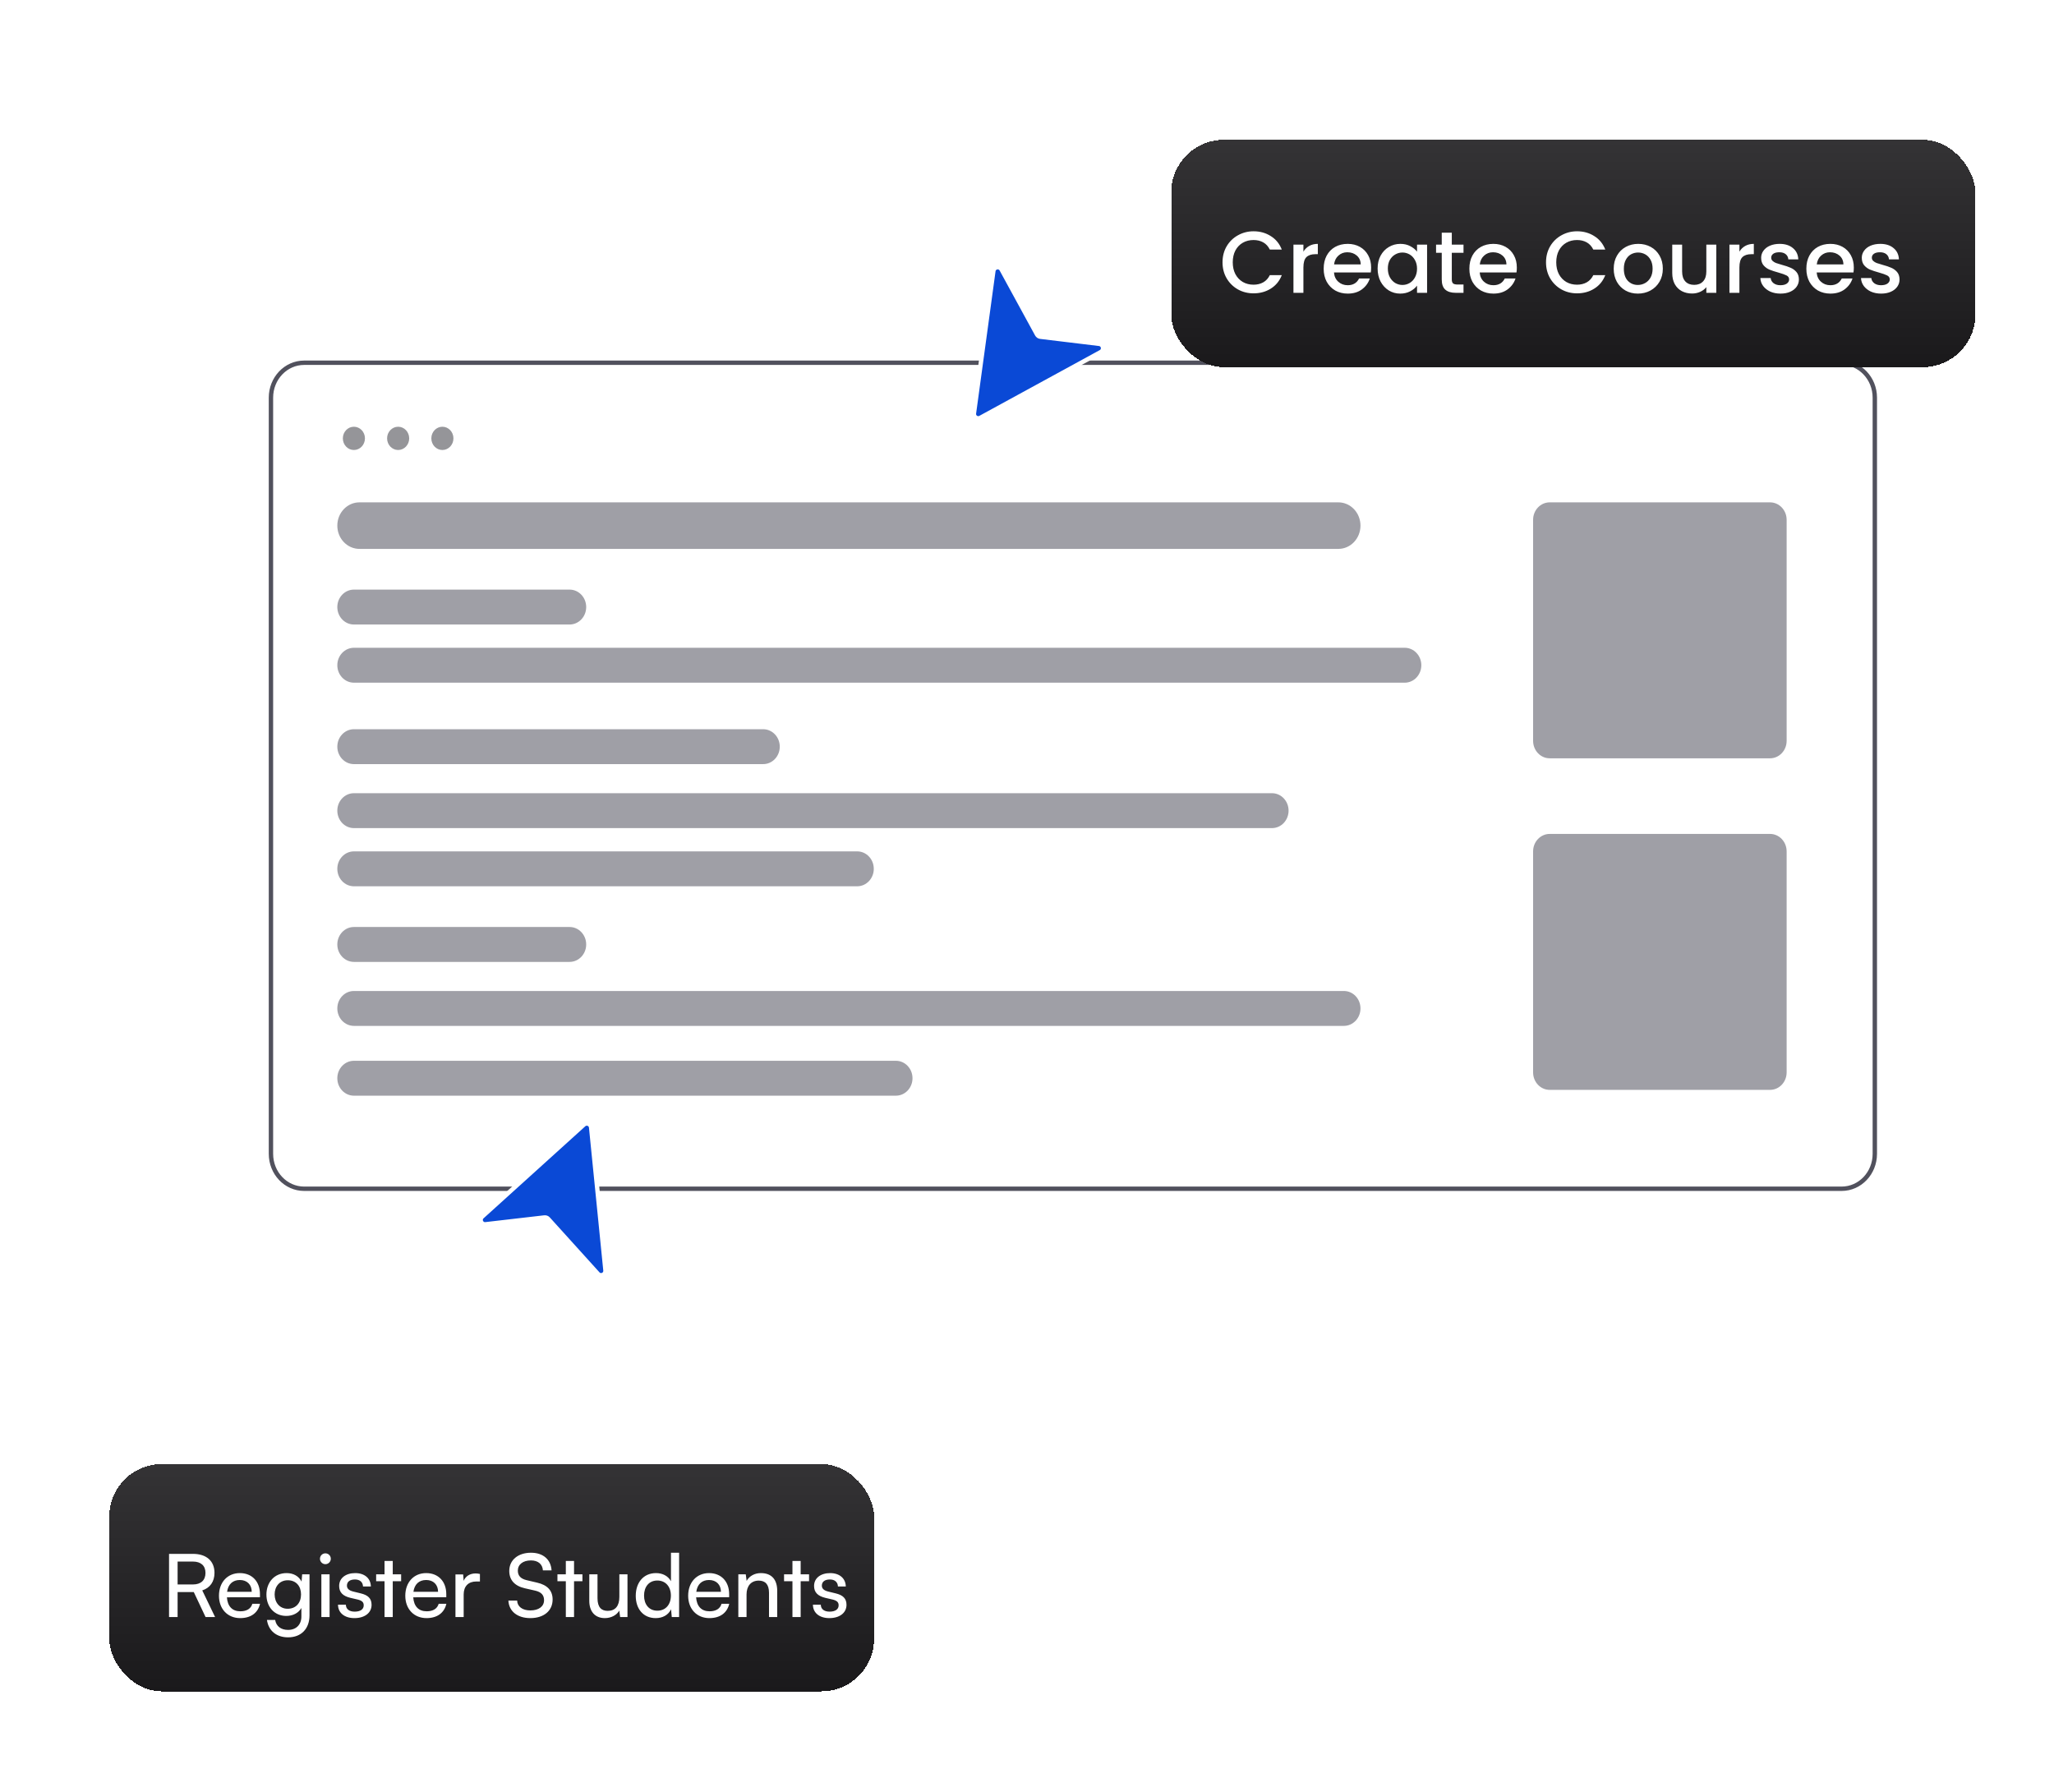
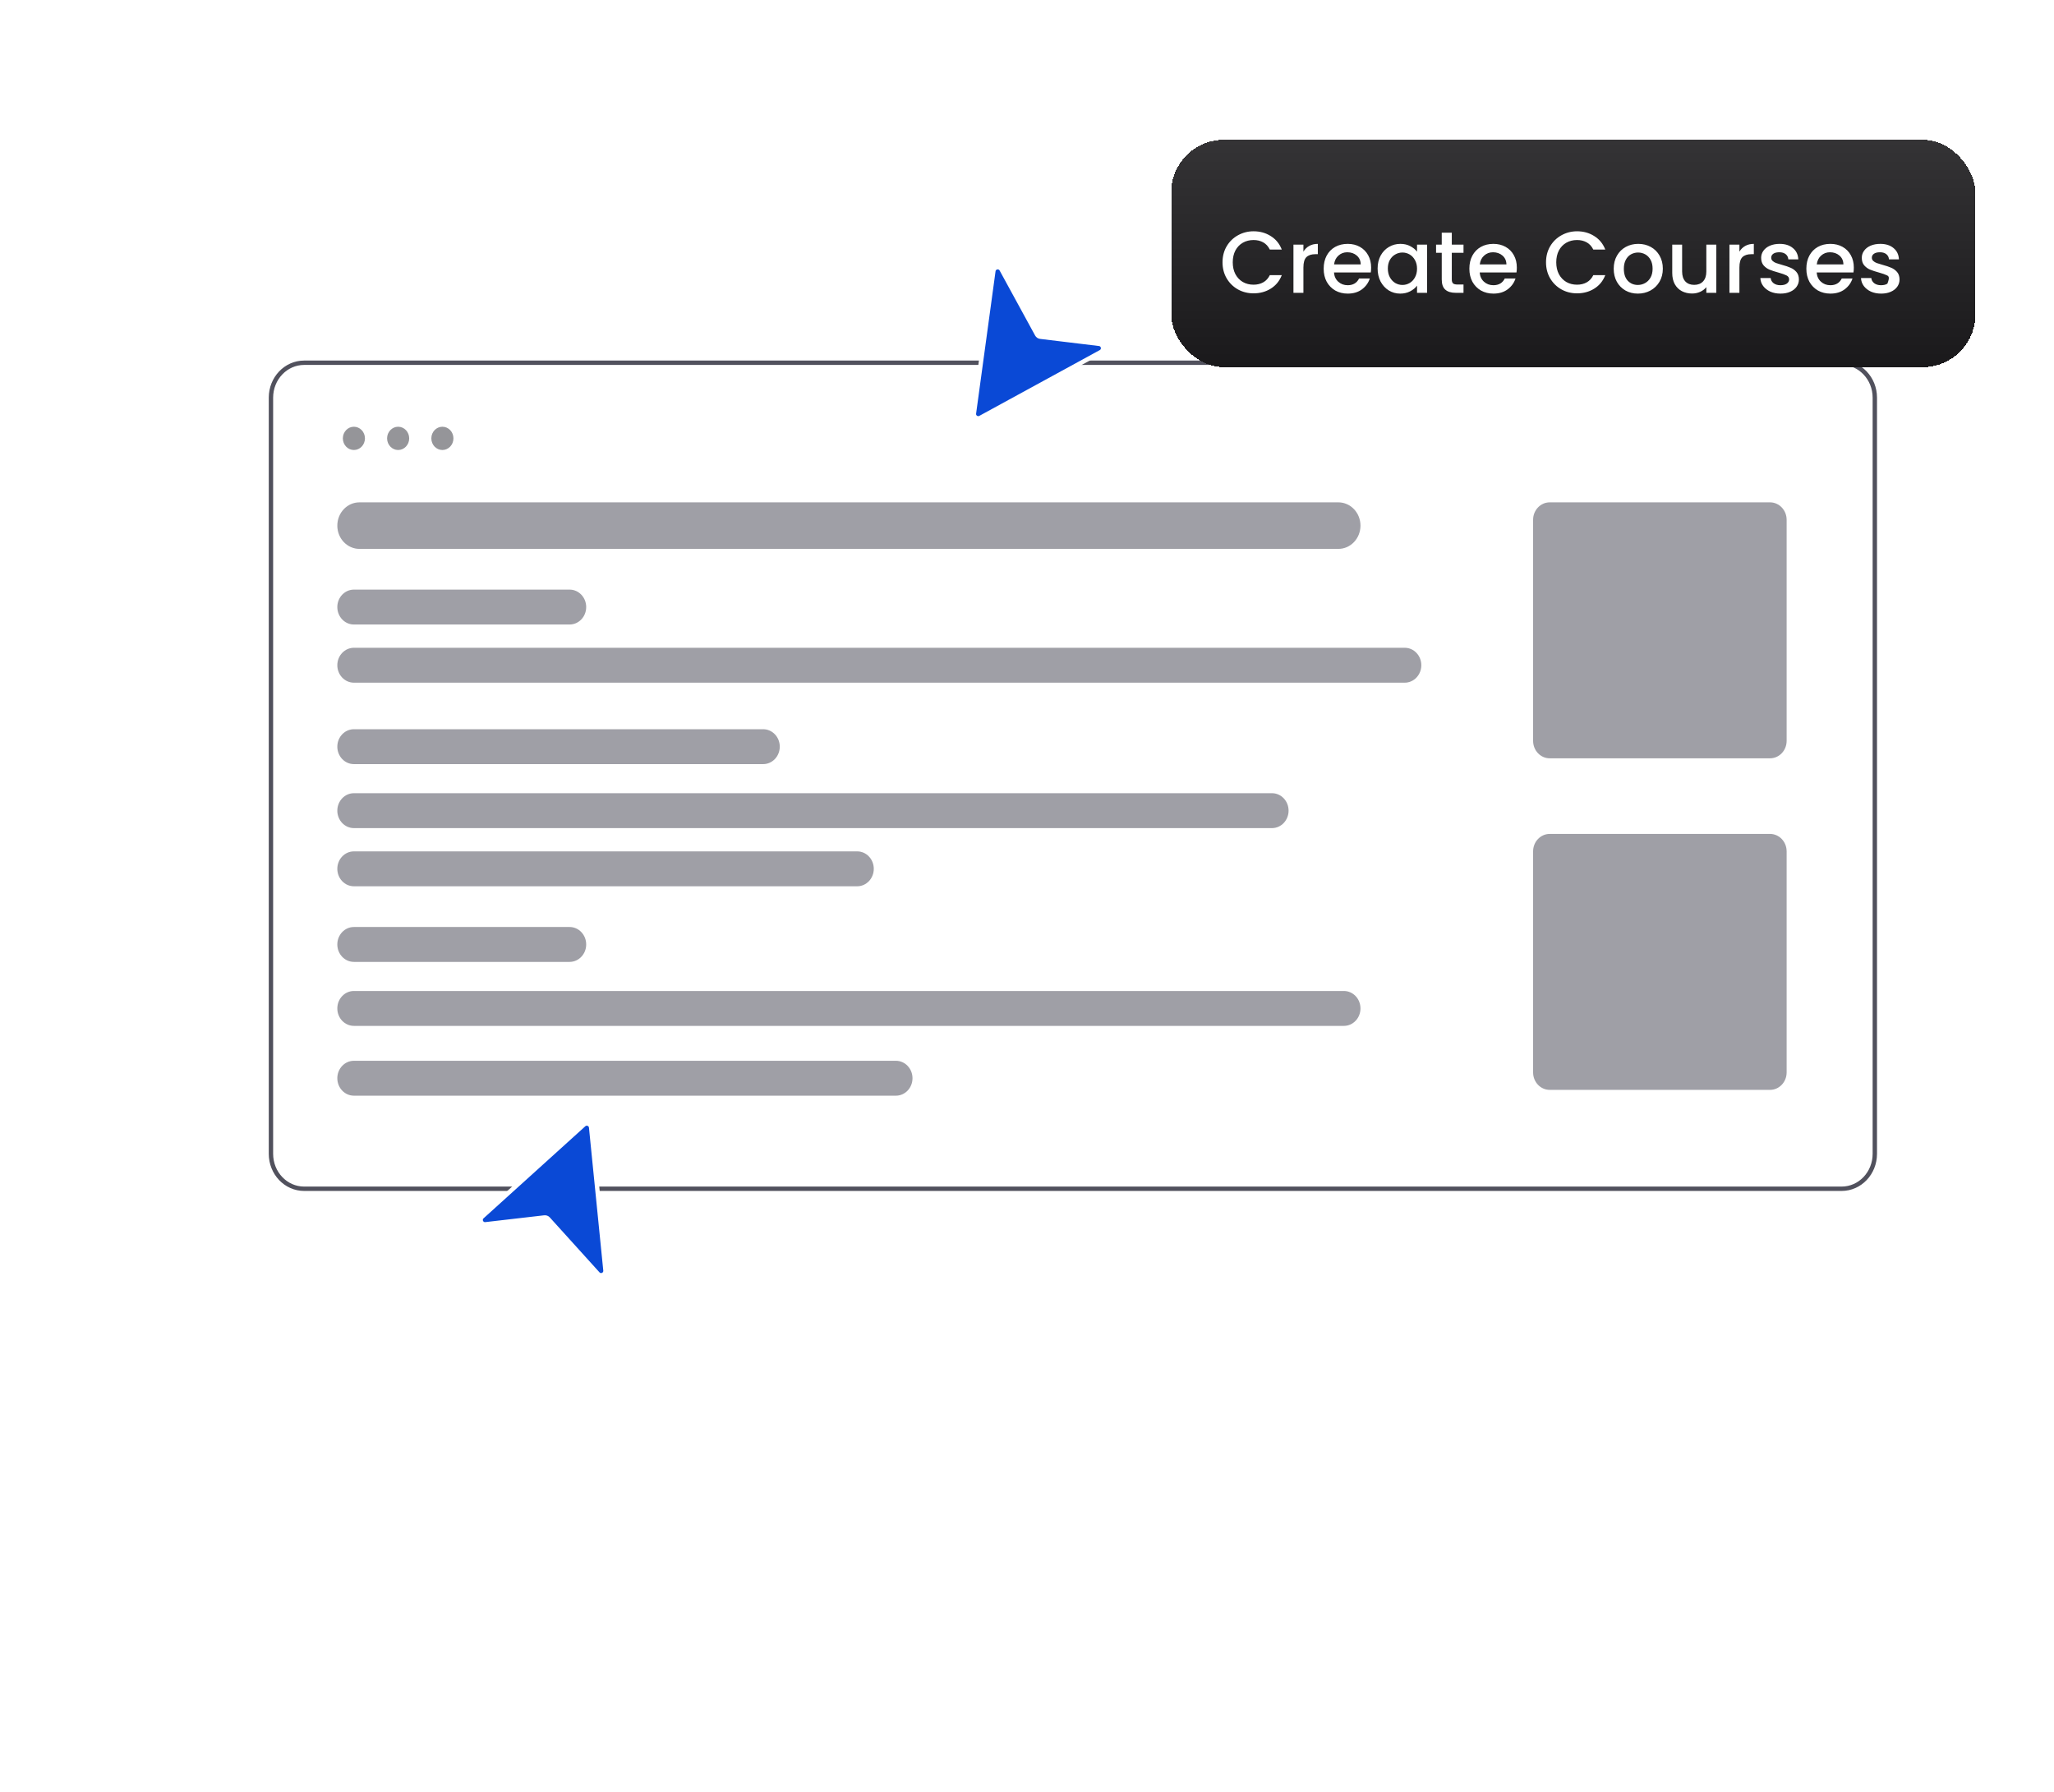
<svg xmlns="http://www.w3.org/2000/svg" width="470" height="410" viewBox="0 0 470 410" fill="none">
  <path d="M421.407 83H69.593C65.4 83 62 86.575 62 90.986V264.014C62 268.425 65.4 272 69.593 272H421.407C425.6 272 429 268.425 429 264.014V90.986C429 86.575 425.6 83 421.407 83Z" stroke="#51515D" />
  <path opacity="0.55" d="M405.025 114.944H354.604C352.507 114.944 350.807 116.731 350.807 118.937V169.514C350.807 171.719 352.507 173.507 354.604 173.507H405.025C407.121 173.507 408.821 171.719 408.821 169.514V118.937C408.821 116.731 407.121 114.944 405.025 114.944Z" fill="#51515D" />
  <path opacity="0.55" d="M405.025 190.81H354.604C352.507 190.81 350.807 192.598 350.807 194.803V245.38C350.807 247.585 352.507 249.373 354.604 249.373H405.025C407.121 249.373 408.821 247.585 408.821 245.38V194.803C408.821 192.598 407.121 190.81 405.025 190.81Z" fill="#51515D" />
  <path opacity="0.55" d="M321.431 148.218H80.983C78.886 148.218 77.186 150.006 77.186 152.211C77.186 154.416 78.886 156.204 80.983 156.204H321.431C323.528 156.204 325.228 154.416 325.228 152.211C325.228 150.006 323.528 148.218 321.431 148.218Z" fill="#51515D" />
  <path opacity="0.55" d="M130.338 134.908H80.983C78.886 134.908 77.186 136.696 77.186 138.901C77.186 141.107 78.886 142.894 80.983 142.894H130.338C132.435 142.894 134.134 141.107 134.134 138.901C134.134 136.696 132.435 134.908 130.338 134.908Z" fill="#51515D" />
  <path opacity="0.55" d="M307.51 226.747H80.983C78.886 226.747 77.186 228.534 77.186 230.74C77.186 232.945 78.886 234.732 80.983 234.732H307.51C309.607 234.732 311.307 232.945 311.307 230.74C311.307 228.534 309.607 226.747 307.51 226.747Z" fill="#51515D" />
  <path opacity="0.55" d="M205.003 242.718H80.983C78.886 242.718 77.186 244.506 77.186 246.711C77.186 248.916 78.886 250.704 80.983 250.704H205.003C207.1 250.704 208.8 248.916 208.8 246.711C208.8 244.506 207.1 242.718 205.003 242.718Z" fill="#51515D" />
  <path opacity="0.55" d="M130.338 212.106H80.983C78.886 212.106 77.186 213.893 77.186 216.099C77.186 218.304 78.886 220.092 80.983 220.092H130.338C132.435 220.092 134.134 218.304 134.134 216.099C134.134 213.893 132.435 212.106 130.338 212.106Z" fill="#51515D" />
  <path opacity="0.55" d="M174.631 166.852H80.983C78.886 166.852 77.186 168.64 77.186 170.845C77.186 173.05 78.886 174.838 80.983 174.838H174.631C176.728 174.838 178.428 173.05 178.428 170.845C178.428 168.64 176.728 166.852 174.631 166.852Z" fill="#51515D" />
  <path opacity="0.55" d="M291.059 181.493H80.983C78.886 181.493 77.186 183.281 77.186 185.486C77.186 187.691 78.886 189.479 80.983 189.479H291.059C293.155 189.479 294.855 187.691 294.855 185.486C294.855 183.281 293.155 181.493 291.059 181.493Z" fill="#51515D" />
  <path opacity="0.55" d="M196.145 194.803H80.983C78.886 194.803 77.186 196.591 77.186 198.796C77.186 201.001 78.886 202.789 80.983 202.789H196.145C198.242 202.789 199.941 201.001 199.941 198.796C199.941 196.591 198.242 194.803 196.145 194.803Z" fill="#51515D" />
  <path opacity="0.55" d="M306.245 114.944H82.248C79.453 114.944 77.186 117.327 77.186 120.268C77.186 123.208 79.453 125.591 82.248 125.591H306.245C309.041 125.591 311.307 123.208 311.307 120.268C311.307 117.327 309.041 114.944 306.245 114.944Z" fill="#51515D" />
  <path opacity="0.55" d="M83.508 100.3C83.508 98.831 82.376 97.641 80.98 97.641C79.584 97.641 78.452 98.831 78.452 100.3V100.306C78.452 101.774 79.584 102.965 80.98 102.965C82.376 102.965 83.508 101.774 83.508 100.306V100.3Z" fill="#3F3F46" />
  <path opacity="0.55" d="M93.632 100.3C93.632 98.831 92.5 97.641 91.104 97.641C89.708 97.641 88.576 98.831 88.576 100.3V100.306C88.576 101.774 89.708 102.965 91.104 102.965C92.5 102.965 93.632 101.774 93.632 100.306V100.3Z" fill="#3F3F46" />
  <path opacity="0.55" d="M103.756 100.3C103.756 98.831 102.625 97.641 101.228 97.641C99.832 97.641 98.7 98.831 98.7 100.3V100.306C98.7 101.774 99.832 102.965 101.228 102.965C102.625 102.965 103.756 101.774 103.756 100.306V100.3Z" fill="#3F3F46" />
  <path d="M251.885 80.546L224.327 95.595C223.607 95.988 222.745 95.394 222.857 94.582L227.307 62.003C227.438 61.047 228.713 60.813 229.176 61.66L237.297 76.532C237.452 76.816 237.734 77.007 238.054 77.046L251.526 78.676C252.492 78.793 252.739 80.08 251.885 80.546Z" fill="#0A49D6" stroke="white" />
  <path d="M110.314 278.394L133.598 257.329C134.207 256.778 135.182 257.154 135.264 257.971L138.541 290.688C138.637 291.648 137.452 292.174 136.804 291.458L125.436 278.892C125.219 278.653 124.9 278.533 124.579 278.57L111.1 280.129C110.133 280.241 109.593 279.047 110.314 278.394Z" fill="#0A49D6" stroke="white" />
  <g filter="url(#filter0_di_737_1889)">
    <rect x="268" width="184" height="52" rx="12" fill="url(#paint0_linear_737_1889)" shape-rendering="crispEdges" />
-     <path d="M279.74 28.02C279.74 26.66 280.053 25.44 280.68 24.36C281.32 23.28 282.18 22.44 283.26 21.84C284.353 21.227 285.547 20.92 286.84 20.92C288.32 20.92 289.633 21.287 290.78 22.02C291.94 22.74 292.78 23.767 293.3 25.1H290.56C290.2 24.367 289.7 23.82 289.06 23.46C288.42 23.1 287.68 22.92 286.84 22.92C285.92 22.92 285.1 23.127 284.38 23.54C283.66 23.953 283.093 24.547 282.68 25.32C282.28 26.093 282.08 26.993 282.08 28.02C282.08 29.047 282.28 29.947 282.68 30.72C283.093 31.493 283.66 32.093 284.38 32.52C285.1 32.933 285.92 33.14 286.84 33.14C287.68 33.14 288.42 32.96 289.06 32.6C289.7 32.24 290.2 31.693 290.56 30.96H293.3C292.78 32.293 291.94 33.32 290.78 34.04C289.633 34.76 288.32 35.12 286.84 35.12C285.533 35.12 284.34 34.82 283.26 34.22C282.18 33.607 281.32 32.76 280.68 31.68C280.053 30.6 279.74 29.38 279.74 28.02ZM298.249 25.58C298.582 25.02 299.022 24.587 299.569 24.28C300.129 23.96 300.789 23.8 301.549 23.8V26.16H300.969C300.075 26.16 299.395 26.387 298.929 26.84C298.475 27.293 298.249 28.08 298.249 29.2V35H295.969V23.98H298.249V25.58ZM313.745 29.22C313.745 29.633 313.718 30.007 313.665 30.34H305.245C305.311 31.22 305.638 31.927 306.225 32.46C306.811 32.993 307.531 33.26 308.385 33.26C309.611 33.26 310.478 32.747 310.985 31.72H313.445C313.111 32.733 312.505 33.567 311.625 34.22C310.758 34.86 309.678 35.18 308.385 35.18C307.331 35.18 306.385 34.947 305.545 34.48C304.718 34 304.065 33.333 303.585 32.48C303.118 31.613 302.885 30.613 302.885 29.48C302.885 28.347 303.111 27.353 303.565 26.5C304.031 25.633 304.678 24.967 305.505 24.5C306.345 24.033 307.305 23.8 308.385 23.8C309.425 23.8 310.351 24.027 311.165 24.48C311.978 24.933 312.611 25.573 313.065 26.4C313.518 27.213 313.745 28.153 313.745 29.22ZM311.365 28.5C311.351 27.66 311.051 26.987 310.465 26.48C309.878 25.973 309.151 25.72 308.285 25.72C307.498 25.72 306.825 25.973 306.265 26.48C305.705 26.973 305.371 27.647 305.265 28.5H311.365ZM315.228 29.44C315.228 28.333 315.455 27.353 315.908 26.5C316.375 25.647 317.002 24.987 317.788 24.52C318.588 24.04 319.468 23.8 320.428 23.8C321.295 23.8 322.048 23.973 322.688 24.32C323.342 24.653 323.862 25.073 324.248 25.58V23.98H326.548V35H324.248V33.36C323.862 33.88 323.335 34.313 322.668 34.66C322.002 35.007 321.242 35.18 320.388 35.18C319.442 35.18 318.575 34.94 317.788 34.46C317.002 33.967 316.375 33.287 315.908 32.42C315.455 31.54 315.228 30.547 315.228 29.44ZM324.248 29.48C324.248 28.72 324.088 28.06 323.768 27.5C323.462 26.94 323.055 26.513 322.548 26.22C322.042 25.927 321.495 25.78 320.908 25.78C320.322 25.78 319.775 25.927 319.268 26.22C318.762 26.5 318.348 26.92 318.028 27.48C317.722 28.027 317.568 28.68 317.568 29.44C317.568 30.2 317.722 30.867 318.028 31.44C318.348 32.013 318.762 32.453 319.268 32.76C319.788 33.053 320.335 33.2 320.908 33.2C321.495 33.2 322.042 33.053 322.548 32.76C323.055 32.467 323.462 32.04 323.768 31.48C324.088 30.907 324.248 30.24 324.248 29.48ZM332.203 25.84V31.94C332.203 32.353 332.296 32.653 332.483 32.84C332.683 33.013 333.016 33.1 333.483 33.1H334.883V35H333.083C332.056 35 331.27 34.76 330.723 34.28C330.176 33.8 329.903 33.02 329.903 31.94V25.84H328.603V23.98H329.903V21.24H332.203V23.98H334.883V25.84H332.203ZM347.084 29.22C347.084 29.633 347.058 30.007 347.004 30.34H338.584C338.651 31.22 338.978 31.927 339.564 32.46C340.151 32.993 340.871 33.26 341.724 33.26C342.951 33.26 343.818 32.747 344.324 31.72H346.784C346.451 32.733 345.844 33.567 344.964 34.22C344.098 34.86 343.018 35.18 341.724 35.18C340.671 35.18 339.724 34.947 338.884 34.48C338.058 34 337.404 33.333 336.924 32.48C336.458 31.613 336.224 30.613 336.224 29.48C336.224 28.347 336.451 27.353 336.904 26.5C337.371 25.633 338.018 24.967 338.844 24.5C339.684 24.033 340.644 23.8 341.724 23.8C342.764 23.8 343.691 24.027 344.504 24.48C345.318 24.933 345.951 25.573 346.404 26.4C346.858 27.213 347.084 28.153 347.084 29.22ZM344.704 28.5C344.691 27.66 344.391 26.987 343.804 26.48C343.218 25.973 342.491 25.72 341.624 25.72C340.838 25.72 340.164 25.973 339.604 26.48C339.044 26.973 338.711 27.647 338.604 28.5H344.704ZM353.763 28.02C353.763 26.66 354.077 25.44 354.703 24.36C355.343 23.28 356.203 22.44 357.283 21.84C358.377 21.227 359.57 20.92 360.863 20.92C362.343 20.92 363.657 21.287 364.803 22.02C365.963 22.74 366.803 23.767 367.323 25.1H364.583C364.223 24.367 363.723 23.82 363.083 23.46C362.443 23.1 361.703 22.92 360.863 22.92C359.943 22.92 359.123 23.127 358.403 23.54C357.683 23.953 357.117 24.547 356.703 25.32C356.303 26.093 356.103 26.993 356.103 28.02C356.103 29.047 356.303 29.947 356.703 30.72C357.117 31.493 357.683 32.093 358.403 32.52C359.123 32.933 359.943 33.14 360.863 33.14C361.703 33.14 362.443 32.96 363.083 32.6C363.723 32.24 364.223 31.693 364.583 30.96H367.323C366.803 32.293 365.963 33.32 364.803 34.04C363.657 34.76 362.343 35.12 360.863 35.12C359.557 35.12 358.363 34.82 357.283 34.22C356.203 33.607 355.343 32.76 354.703 31.68C354.077 30.6 353.763 29.38 353.763 28.02ZM374.772 35.18C373.732 35.18 372.792 34.947 371.952 34.48C371.112 34 370.452 33.333 369.972 32.48C369.492 31.613 369.252 30.613 369.252 29.48C369.252 28.36 369.499 27.367 369.992 26.5C370.486 25.633 371.159 24.967 372.012 24.5C372.866 24.033 373.819 23.8 374.872 23.8C375.926 23.8 376.879 24.033 377.732 24.5C378.586 24.967 379.259 25.633 379.752 26.5C380.246 27.367 380.492 28.36 380.492 29.48C380.492 30.6 380.239 31.593 379.732 32.46C379.226 33.327 378.532 34 377.652 34.48C376.786 34.947 375.826 35.18 374.772 35.18ZM374.772 33.2C375.359 33.2 375.906 33.06 376.412 32.78C376.932 32.5 377.352 32.08 377.672 31.52C377.992 30.96 378.152 30.28 378.152 29.48C378.152 28.68 377.999 28.007 377.692 27.46C377.386 26.9 376.979 26.48 376.472 26.2C375.966 25.92 375.419 25.78 374.832 25.78C374.246 25.78 373.699 25.92 373.192 26.2C372.699 26.48 372.306 26.9 372.012 27.46C371.719 28.007 371.572 28.68 371.572 29.48C371.572 30.667 371.872 31.587 372.472 32.24C373.086 32.88 373.852 33.2 374.772 33.2ZM392.726 23.98V35H390.446V33.7C390.086 34.153 389.613 34.513 389.026 34.78C388.453 35.033 387.839 35.16 387.186 35.16C386.319 35.16 385.539 34.98 384.846 34.62C384.166 34.26 383.626 33.727 383.226 33.02C382.839 32.313 382.646 31.46 382.646 30.46V23.98H384.906V30.12C384.906 31.107 385.153 31.867 385.646 32.4C386.139 32.92 386.813 33.18 387.666 33.18C388.519 33.18 389.193 32.92 389.686 32.4C390.193 31.867 390.446 31.107 390.446 30.12V23.98H392.726ZM398.014 25.58C398.348 25.02 398.788 24.587 399.334 24.28C399.894 23.96 400.554 23.8 401.314 23.8V26.16H400.734C399.841 26.16 399.161 26.387 398.694 26.84C398.241 27.293 398.014 28.08 398.014 29.2V35H395.734V23.98H398.014V25.58ZM407.41 35.18C406.543 35.18 405.763 35.027 405.07 34.72C404.39 34.4 403.85 33.973 403.45 33.44C403.05 32.893 402.837 32.287 402.81 31.62H405.17C405.21 32.087 405.43 32.48 405.83 32.8C406.243 33.107 406.757 33.26 407.37 33.26C408.01 33.26 408.503 33.14 408.85 32.9C409.21 32.647 409.39 32.327 409.39 31.94C409.39 31.527 409.19 31.22 408.79 31.02C408.403 30.82 407.783 30.6 406.93 30.36C406.103 30.133 405.43 29.913 404.91 29.7C404.39 29.487 403.937 29.16 403.55 28.72C403.177 28.28 402.99 27.7 402.99 26.98C402.99 26.393 403.163 25.86 403.51 25.38C403.857 24.887 404.35 24.5 404.99 24.22C405.643 23.94 406.39 23.8 407.23 23.8C408.483 23.8 409.49 24.12 410.25 24.76C411.023 25.387 411.437 26.247 411.49 27.34H409.21C409.17 26.847 408.97 26.453 408.61 26.16C408.25 25.867 407.763 25.72 407.15 25.72C406.55 25.72 406.09 25.833 405.77 26.06C405.45 26.287 405.29 26.587 405.29 26.96C405.29 27.253 405.397 27.5 405.61 27.7C405.823 27.9 406.083 28.06 406.39 28.18C406.697 28.287 407.15 28.427 407.75 28.6C408.55 28.813 409.203 29.033 409.71 29.26C410.23 29.473 410.677 29.793 411.05 30.22C411.423 30.647 411.617 31.213 411.63 31.92C411.63 32.547 411.457 33.107 411.11 33.6C410.763 34.093 410.27 34.48 409.63 34.76C409.003 35.04 408.263 35.18 407.41 35.18ZM424.194 29.22C424.194 29.633 424.167 30.007 424.114 30.34H415.694C415.76 31.22 416.087 31.927 416.674 32.46C417.26 32.993 417.98 33.26 418.834 33.26C420.06 33.26 420.927 32.747 421.434 31.72H423.894C423.56 32.733 422.954 33.567 422.074 34.22C421.207 34.86 420.127 35.18 418.834 35.18C417.78 35.18 416.834 34.947 415.994 34.48C415.167 34 414.514 33.333 414.034 32.48C413.567 31.613 413.334 30.613 413.334 29.48C413.334 28.347 413.56 27.353 414.014 26.5C414.48 25.633 415.127 24.967 415.954 24.5C416.794 24.033 417.754 23.8 418.834 23.8C419.874 23.8 420.8 24.027 421.614 24.48C422.427 24.933 423.06 25.573 423.514 26.4C423.967 27.213 424.194 28.153 424.194 29.22ZM421.814 28.5C421.8 27.66 421.5 26.987 420.914 26.48C420.327 25.973 419.6 25.72 418.734 25.72C417.947 25.72 417.274 25.973 416.714 26.48C416.154 26.973 415.82 27.647 415.714 28.5H421.814ZM430.438 35.18C429.571 35.18 428.791 35.027 428.098 34.72C427.418 34.4 426.878 33.973 426.478 33.44C426.078 32.893 425.864 32.287 425.838 31.62H428.198C428.238 32.087 428.458 32.48 428.858 32.8C429.271 33.107 429.784 33.26 430.398 33.26C431.038 33.26 431.531 33.14 431.878 32.9C432.238 32.647 432.418 32.327 432.418 31.94C432.418 31.527 432.218 31.22 431.818 31.02C431.431 30.82 430.811 30.6 429.958 30.36C429.131 30.133 428.458 29.913 427.938 29.7C427.418 29.487 426.964 29.16 426.578 28.72C426.204 28.28 426.018 27.7 426.018 26.98C426.018 26.393 426.191 25.86 426.538 25.38C426.884 24.887 427.378 24.5 428.018 24.22C428.671 23.94 429.418 23.8 430.258 23.8C431.511 23.8 432.518 24.12 433.278 24.76C434.051 25.387 434.464 26.247 434.518 27.34H432.238C432.198 26.847 431.998 26.453 431.638 26.16C431.278 25.867 430.791 25.72 430.178 25.72C429.578 25.72 429.118 25.833 428.798 26.06C428.478 26.287 428.318 26.587 428.318 26.96C428.318 27.253 428.424 27.5 428.638 27.7C428.851 27.9 429.111 28.06 429.418 28.18C429.724 28.287 430.178 28.427 430.778 28.6C431.578 28.813 432.231 29.033 432.738 29.26C433.258 29.473 433.704 29.793 434.078 30.22C434.451 30.647 434.644 31.213 434.658 31.92C434.658 32.547 434.484 33.107 434.138 33.6C433.791 34.093 433.298 34.48 432.658 34.76C432.031 35.04 431.291 35.18 430.438 35.18Z" fill="white" />
+     <path d="M279.74 28.02C279.74 26.66 280.053 25.44 280.68 24.36C281.32 23.28 282.18 22.44 283.26 21.84C284.353 21.227 285.547 20.92 286.84 20.92C288.32 20.92 289.633 21.287 290.78 22.02C291.94 22.74 292.78 23.767 293.3 25.1H290.56C290.2 24.367 289.7 23.82 289.06 23.46C288.42 23.1 287.68 22.92 286.84 22.92C285.92 22.92 285.1 23.127 284.38 23.54C283.66 23.953 283.093 24.547 282.68 25.32C282.28 26.093 282.08 26.993 282.08 28.02C282.08 29.047 282.28 29.947 282.68 30.72C283.093 31.493 283.66 32.093 284.38 32.52C285.1 32.933 285.92 33.14 286.84 33.14C287.68 33.14 288.42 32.96 289.06 32.6C289.7 32.24 290.2 31.693 290.56 30.96H293.3C292.78 32.293 291.94 33.32 290.78 34.04C289.633 34.76 288.32 35.12 286.84 35.12C285.533 35.12 284.34 34.82 283.26 34.22C282.18 33.607 281.32 32.76 280.68 31.68C280.053 30.6 279.74 29.38 279.74 28.02ZM298.249 25.58C298.582 25.02 299.022 24.587 299.569 24.28C300.129 23.96 300.789 23.8 301.549 23.8V26.16H300.969C300.075 26.16 299.395 26.387 298.929 26.84C298.475 27.293 298.249 28.08 298.249 29.2V35H295.969V23.98H298.249V25.58ZM313.745 29.22C313.745 29.633 313.718 30.007 313.665 30.34H305.245C305.311 31.22 305.638 31.927 306.225 32.46C306.811 32.993 307.531 33.26 308.385 33.26C309.611 33.26 310.478 32.747 310.985 31.72H313.445C313.111 32.733 312.505 33.567 311.625 34.22C310.758 34.86 309.678 35.18 308.385 35.18C307.331 35.18 306.385 34.947 305.545 34.48C304.718 34 304.065 33.333 303.585 32.48C303.118 31.613 302.885 30.613 302.885 29.48C302.885 28.347 303.111 27.353 303.565 26.5C304.031 25.633 304.678 24.967 305.505 24.5C306.345 24.033 307.305 23.8 308.385 23.8C309.425 23.8 310.351 24.027 311.165 24.48C311.978 24.933 312.611 25.573 313.065 26.4C313.518 27.213 313.745 28.153 313.745 29.22ZM311.365 28.5C311.351 27.66 311.051 26.987 310.465 26.48C309.878 25.973 309.151 25.72 308.285 25.72C307.498 25.72 306.825 25.973 306.265 26.48C305.705 26.973 305.371 27.647 305.265 28.5H311.365ZM315.228 29.44C315.228 28.333 315.455 27.353 315.908 26.5C316.375 25.647 317.002 24.987 317.788 24.52C318.588 24.04 319.468 23.8 320.428 23.8C321.295 23.8 322.048 23.973 322.688 24.32C323.342 24.653 323.862 25.073 324.248 25.58V23.98H326.548V35H324.248V33.36C323.862 33.88 323.335 34.313 322.668 34.66C322.002 35.007 321.242 35.18 320.388 35.18C319.442 35.18 318.575 34.94 317.788 34.46C317.002 33.967 316.375 33.287 315.908 32.42C315.455 31.54 315.228 30.547 315.228 29.44ZM324.248 29.48C324.248 28.72 324.088 28.06 323.768 27.5C323.462 26.94 323.055 26.513 322.548 26.22C322.042 25.927 321.495 25.78 320.908 25.78C320.322 25.78 319.775 25.927 319.268 26.22C318.762 26.5 318.348 26.92 318.028 27.48C317.722 28.027 317.568 28.68 317.568 29.44C317.568 30.2 317.722 30.867 318.028 31.44C318.348 32.013 318.762 32.453 319.268 32.76C319.788 33.053 320.335 33.2 320.908 33.2C321.495 33.2 322.042 33.053 322.548 32.76C323.055 32.467 323.462 32.04 323.768 31.48C324.088 30.907 324.248 30.24 324.248 29.48ZM332.203 25.84V31.94C332.203 32.353 332.296 32.653 332.483 32.84C332.683 33.013 333.016 33.1 333.483 33.1H334.883V35H333.083C332.056 35 331.27 34.76 330.723 34.28C330.176 33.8 329.903 33.02 329.903 31.94V25.84H328.603V23.98H329.903V21.24H332.203V23.98H334.883V25.84H332.203ZM347.084 29.22C347.084 29.633 347.058 30.007 347.004 30.34H338.584C338.651 31.22 338.978 31.927 339.564 32.46C340.151 32.993 340.871 33.26 341.724 33.26C342.951 33.26 343.818 32.747 344.324 31.72H346.784C346.451 32.733 345.844 33.567 344.964 34.22C344.098 34.86 343.018 35.18 341.724 35.18C340.671 35.18 339.724 34.947 338.884 34.48C338.058 34 337.404 33.333 336.924 32.48C336.458 31.613 336.224 30.613 336.224 29.48C336.224 28.347 336.451 27.353 336.904 26.5C337.371 25.633 338.018 24.967 338.844 24.5C339.684 24.033 340.644 23.8 341.724 23.8C342.764 23.8 343.691 24.027 344.504 24.48C345.318 24.933 345.951 25.573 346.404 26.4C346.858 27.213 347.084 28.153 347.084 29.22ZM344.704 28.5C344.691 27.66 344.391 26.987 343.804 26.48C343.218 25.973 342.491 25.72 341.624 25.72C340.838 25.72 340.164 25.973 339.604 26.48C339.044 26.973 338.711 27.647 338.604 28.5H344.704ZM353.763 28.02C353.763 26.66 354.077 25.44 354.703 24.36C355.343 23.28 356.203 22.44 357.283 21.84C358.377 21.227 359.57 20.92 360.863 20.92C362.343 20.92 363.657 21.287 364.803 22.02C365.963 22.74 366.803 23.767 367.323 25.1H364.583C364.223 24.367 363.723 23.82 363.083 23.46C362.443 23.1 361.703 22.92 360.863 22.92C359.943 22.92 359.123 23.127 358.403 23.54C357.683 23.953 357.117 24.547 356.703 25.32C356.303 26.093 356.103 26.993 356.103 28.02C356.103 29.047 356.303 29.947 356.703 30.72C357.117 31.493 357.683 32.093 358.403 32.52C359.123 32.933 359.943 33.14 360.863 33.14C361.703 33.14 362.443 32.96 363.083 32.6C363.723 32.24 364.223 31.693 364.583 30.96H367.323C366.803 32.293 365.963 33.32 364.803 34.04C363.657 34.76 362.343 35.12 360.863 35.12C359.557 35.12 358.363 34.82 357.283 34.22C356.203 33.607 355.343 32.76 354.703 31.68C354.077 30.6 353.763 29.38 353.763 28.02ZM374.772 35.18C373.732 35.18 372.792 34.947 371.952 34.48C371.112 34 370.452 33.333 369.972 32.48C369.492 31.613 369.252 30.613 369.252 29.48C369.252 28.36 369.499 27.367 369.992 26.5C370.486 25.633 371.159 24.967 372.012 24.5C372.866 24.033 373.819 23.8 374.872 23.8C375.926 23.8 376.879 24.033 377.732 24.5C378.586 24.967 379.259 25.633 379.752 26.5C380.246 27.367 380.492 28.36 380.492 29.48C380.492 30.6 380.239 31.593 379.732 32.46C379.226 33.327 378.532 34 377.652 34.48C376.786 34.947 375.826 35.18 374.772 35.18ZM374.772 33.2C375.359 33.2 375.906 33.06 376.412 32.78C376.932 32.5 377.352 32.08 377.672 31.52C377.992 30.96 378.152 30.28 378.152 29.48C378.152 28.68 377.999 28.007 377.692 27.46C377.386 26.9 376.979 26.48 376.472 26.2C375.966 25.92 375.419 25.78 374.832 25.78C374.246 25.78 373.699 25.92 373.192 26.2C372.699 26.48 372.306 26.9 372.012 27.46C371.719 28.007 371.572 28.68 371.572 29.48C371.572 30.667 371.872 31.587 372.472 32.24C373.086 32.88 373.852 33.2 374.772 33.2ZM392.726 23.98V35H390.446V33.7C390.086 34.153 389.613 34.513 389.026 34.78C388.453 35.033 387.839 35.16 387.186 35.16C386.319 35.16 385.539 34.98 384.846 34.62C384.166 34.26 383.626 33.727 383.226 33.02C382.839 32.313 382.646 31.46 382.646 30.46V23.98H384.906V30.12C384.906 31.107 385.153 31.867 385.646 32.4C386.139 32.92 386.813 33.18 387.666 33.18C388.519 33.18 389.193 32.92 389.686 32.4C390.193 31.867 390.446 31.107 390.446 30.12V23.98H392.726ZM398.014 25.58C398.348 25.02 398.788 24.587 399.334 24.28C399.894 23.96 400.554 23.8 401.314 23.8V26.16H400.734C399.841 26.16 399.161 26.387 398.694 26.84C398.241 27.293 398.014 28.08 398.014 29.2V35H395.734V23.98H398.014V25.58ZM407.41 35.18C406.543 35.18 405.763 35.027 405.07 34.72C404.39 34.4 403.85 33.973 403.45 33.44C403.05 32.893 402.837 32.287 402.81 31.62H405.17C405.21 32.087 405.43 32.48 405.83 32.8C406.243 33.107 406.757 33.26 407.37 33.26C408.01 33.26 408.503 33.14 408.85 32.9C409.21 32.647 409.39 32.327 409.39 31.94C409.39 31.527 409.19 31.22 408.79 31.02C408.403 30.82 407.783 30.6 406.93 30.36C406.103 30.133 405.43 29.913 404.91 29.7C404.39 29.487 403.937 29.16 403.55 28.72C403.177 28.28 402.99 27.7 402.99 26.98C402.99 26.393 403.163 25.86 403.51 25.38C403.857 24.887 404.35 24.5 404.99 24.22C405.643 23.94 406.39 23.8 407.23 23.8C408.483 23.8 409.49 24.12 410.25 24.76C411.023 25.387 411.437 26.247 411.49 27.34H409.21C409.17 26.847 408.97 26.453 408.61 26.16C408.25 25.867 407.763 25.72 407.15 25.72C406.55 25.72 406.09 25.833 405.77 26.06C405.45 26.287 405.29 26.587 405.29 26.96C405.29 27.253 405.397 27.5 405.61 27.7C405.823 27.9 406.083 28.06 406.39 28.18C406.697 28.287 407.15 28.427 407.75 28.6C408.55 28.813 409.203 29.033 409.71 29.26C410.23 29.473 410.677 29.793 411.05 30.22C411.423 30.647 411.617 31.213 411.63 31.92C411.63 32.547 411.457 33.107 411.11 33.6C410.763 34.093 410.27 34.48 409.63 34.76C409.003 35.04 408.263 35.18 407.41 35.18ZM424.194 29.22C424.194 29.633 424.167 30.007 424.114 30.34H415.694C415.76 31.22 416.087 31.927 416.674 32.46C417.26 32.993 417.98 33.26 418.834 33.26C420.06 33.26 420.927 32.747 421.434 31.72H423.894C423.56 32.733 422.954 33.567 422.074 34.22C421.207 34.86 420.127 35.18 418.834 35.18C417.78 35.18 416.834 34.947 415.994 34.48C415.167 34 414.514 33.333 414.034 32.48C413.567 31.613 413.334 30.613 413.334 29.48C413.334 28.347 413.56 27.353 414.014 26.5C414.48 25.633 415.127 24.967 415.954 24.5C416.794 24.033 417.754 23.8 418.834 23.8C419.874 23.8 420.8 24.027 421.614 24.48C422.427 24.933 423.06 25.573 423.514 26.4C423.967 27.213 424.194 28.153 424.194 29.22ZM421.814 28.5C421.8 27.66 421.5 26.987 420.914 26.48C420.327 25.973 419.6 25.72 418.734 25.72C417.947 25.72 417.274 25.973 416.714 26.48C416.154 26.973 415.82 27.647 415.714 28.5H421.814ZM430.438 35.18C429.571 35.18 428.791 35.027 428.098 34.72C427.418 34.4 426.878 33.973 426.478 33.44C426.078 32.893 425.864 32.287 425.838 31.62H428.198C428.238 32.087 428.458 32.48 428.858 32.8C429.271 33.107 429.784 33.26 430.398 33.26C431.038 33.26 431.531 33.14 431.878 32.9C432.418 31.527 432.218 31.22 431.818 31.02C431.431 30.82 430.811 30.6 429.958 30.36C429.131 30.133 428.458 29.913 427.938 29.7C427.418 29.487 426.964 29.16 426.578 28.72C426.204 28.28 426.018 27.7 426.018 26.98C426.018 26.393 426.191 25.86 426.538 25.38C426.884 24.887 427.378 24.5 428.018 24.22C428.671 23.94 429.418 23.8 430.258 23.8C431.511 23.8 432.518 24.12 433.278 24.76C434.051 25.387 434.464 26.247 434.518 27.34H432.238C432.198 26.847 431.998 26.453 431.638 26.16C431.278 25.867 430.791 25.72 430.178 25.72C429.578 25.72 429.118 25.833 428.798 26.06C428.478 26.287 428.318 26.587 428.318 26.96C428.318 27.253 428.424 27.5 428.638 27.7C428.851 27.9 429.111 28.06 429.418 28.18C429.724 28.287 430.178 28.427 430.778 28.6C431.578 28.813 432.231 29.033 432.738 29.26C433.258 29.473 433.704 29.793 434.078 30.22C434.451 30.647 434.644 31.213 434.658 31.92C434.658 32.547 434.484 33.107 434.138 33.6C433.791 34.093 433.298 34.48 432.658 34.76C432.031 35.04 431.291 35.18 430.438 35.18Z" fill="white" />
  </g>
  <g filter="url(#filter1_di_737_1889)">
-     <rect x="25" y="303" width="175" height="52" rx="12" fill="url(#paint1_linear_737_1889)" shape-rendering="crispEdges" />
    <path d="M40.64 338H38.68V323.54H44.14C47.24 323.54 49.08 325.18 49.08 327.88C49.08 329.88 48.08 331.32 46.28 331.9L49.22 338H47.04L44.34 332.28H40.64V338ZM40.64 325.3V330.54H44.16C45.98 330.54 47.02 329.56 47.02 327.9C47.02 326.22 45.94 325.3 44.14 325.3H40.64ZM54.963 338.24C52.083 338.24 50.103 336.16 50.103 333.12C50.103 330.06 52.043 327.94 54.883 327.94C57.663 327.94 59.483 329.86 59.483 332.76V333.46L51.923 333.48C52.063 335.54 53.143 336.68 55.003 336.68C56.463 336.68 57.423 336.08 57.743 334.96H59.503C59.023 337.06 57.383 338.24 54.963 338.24ZM54.883 329.52C53.243 329.52 52.203 330.5 51.963 332.22H57.603C57.603 330.6 56.543 329.52 54.883 329.52ZM60.963 332.86C60.963 330.1 62.743 327.94 65.583 327.94C67.163 327.94 68.383 328.66 69.003 329.88L69.143 328.22H70.823V337.6C70.823 340.68 68.923 342.64 65.923 342.64C63.263 342.64 61.443 341.14 61.083 338.66H62.963C63.203 340.1 64.283 340.94 65.923 340.94C67.763 340.94 68.963 339.74 68.963 337.88V335.92C68.323 337.06 67.043 337.74 65.503 337.74C62.723 337.74 60.963 335.6 60.963 332.86ZM62.843 332.82C62.843 334.66 63.983 336.1 65.823 336.1C67.723 336.1 68.883 334.74 68.883 332.82C68.883 330.94 67.763 329.58 65.843 329.58C63.963 329.58 62.843 331.02 62.843 332.82ZM74.456 325.9C73.776 325.9 73.216 325.34 73.216 324.66C73.216 323.96 73.776 323.42 74.456 323.42C75.136 323.42 75.696 323.96 75.696 324.66C75.696 325.34 75.136 325.9 74.456 325.9ZM73.536 338V328.22H75.416V338H73.536ZM77.345 335.16H79.145C79.145 336.16 79.905 336.76 81.145 336.76C82.465 336.76 83.225 336.22 83.225 335.32C83.225 334.66 82.905 334.26 81.885 334L80.165 333.6C78.425 333.18 77.605 332.32 77.605 330.88C77.605 329.08 79.125 327.94 81.285 327.94C83.425 327.94 84.825 329.14 84.865 331H83.065C83.025 330.02 82.365 329.4 81.225 329.4C80.045 329.4 79.385 329.92 79.385 330.82C79.385 331.48 79.865 331.92 80.825 332.16L82.545 332.58C84.205 332.98 85.025 333.74 85.025 335.2C85.025 337.06 83.425 338.24 81.105 338.24C78.805 338.24 77.345 337.02 77.345 335.16ZM89.87 338H87.99V329.8H86.07V328.22H87.99V325.16H89.87V328.22H91.79V329.8H89.87V338ZM97.6 338.24C94.719 338.24 92.74 336.16 92.74 333.12C92.74 330.06 94.68 327.94 97.519 327.94C100.3 327.94 102.12 329.86 102.12 332.76V333.46L94.559 333.48C94.7 335.54 95.779 336.68 97.639 336.68C99.1 336.68 100.06 336.08 100.38 334.96H102.14C101.66 337.06 100.02 338.24 97.6 338.24ZM97.519 329.52C95.879 329.52 94.84 330.5 94.6 332.22H100.24C100.24 330.6 99.18 329.52 97.519 329.52ZM109.819 328.14V329.86H108.979C107.199 329.86 106.099 330.94 106.099 332.82V338H104.219V328.24H105.979L106.099 329.72C106.499 328.7 107.479 328.02 108.819 328.02C109.159 328.02 109.439 328.06 109.819 328.14ZM116.531 327.44C116.531 324.96 118.531 323.28 121.511 323.28C124.271 323.28 126.051 324.82 126.211 327.32H124.231C124.131 325.88 123.111 325.04 121.491 325.04C119.671 325.04 118.491 325.96 118.491 327.38C118.491 328.54 119.151 329.24 120.511 329.56L122.891 330.12C125.251 330.66 126.451 331.94 126.451 333.98C126.451 336.58 124.431 338.24 121.351 338.24C118.411 338.24 116.451 336.7 116.331 334.22H118.331C118.371 335.6 119.531 336.48 121.351 336.48C123.271 336.48 124.491 335.58 124.491 334.14C124.491 333 123.871 332.28 122.491 331.96L120.111 331.42C117.751 330.88 116.531 329.52 116.531 327.44ZM131.354 338H129.474V329.8H127.554V328.22H129.474V325.16H131.354V328.22H133.274V329.8H131.354V338ZM141.722 328.22H143.582V338H141.902L141.702 336.52C141.142 337.54 139.842 338.24 138.402 338.24C136.122 338.24 134.842 336.7 134.842 334.3V328.22H136.722V333.68C136.722 335.78 137.622 336.58 139.062 336.58C140.782 336.58 141.722 335.48 141.722 333.38V328.22ZM150.034 338.24C147.194 338.24 145.474 336.12 145.474 333.14C145.474 330.14 147.214 327.94 150.114 327.94C151.614 327.94 152.874 328.6 153.534 329.8V323.28H155.394V338H153.714L153.554 336.22C152.914 337.56 151.594 338.24 150.034 338.24ZM150.414 336.54C152.334 336.54 153.514 335.12 153.514 333.08C153.514 331.08 152.334 329.64 150.414 329.64C148.494 329.64 147.374 331.08 147.374 333.08C147.374 335.1 148.494 336.54 150.414 336.54ZM162.326 338.24C159.446 338.24 157.466 336.16 157.466 333.12C157.466 330.06 159.406 327.94 162.246 327.94C165.026 327.94 166.846 329.86 166.846 332.76V333.46L159.286 333.48C159.426 335.54 160.506 336.68 162.366 336.68C163.826 336.68 164.786 336.08 165.106 334.96H166.866C166.386 337.06 164.746 338.24 162.326 338.24ZM162.246 329.52C160.606 329.52 159.566 330.5 159.326 332.22H164.966C164.966 330.6 163.906 329.52 162.246 329.52ZM170.826 338H168.946V328.22H170.646L170.846 329.72C171.466 328.6 172.706 327.94 174.086 327.94C176.666 327.94 177.846 329.52 177.846 332.02V338H175.966V332.44C175.966 330.46 175.046 329.66 173.606 329.66C171.846 329.66 170.826 330.92 170.826 332.82V338ZM183.21 338H181.33V329.8H179.41V328.22H181.33V325.16H183.21V328.22H185.13V329.8H183.21V338ZM186.017 335.16H187.817C187.817 336.16 188.577 336.76 189.817 336.76C191.137 336.76 191.897 336.22 191.897 335.32C191.897 334.66 191.577 334.26 190.557 334L188.837 333.6C187.097 333.18 186.277 332.32 186.277 330.88C186.277 329.08 187.797 327.94 189.957 327.94C192.097 327.94 193.497 329.14 193.537 331H191.737C191.697 330.02 191.037 329.4 189.897 329.4C188.717 329.4 188.057 329.92 188.057 330.82C188.057 331.48 188.537 331.92 189.497 332.16L191.217 332.58C192.877 332.98 193.697 333.74 193.697 335.2C193.697 337.06 192.097 338.24 189.777 338.24C187.477 338.24 186.017 337.02 186.017 335.16Z" fill="white" />
  </g>
  <defs>
    <filter id="filter0_di_737_1889" x="243" y="0" width="234" height="107" filterUnits="userSpaceOnUse" color-interpolation-filters="sRGB">
      <feFlood flood-opacity="0" result="BackgroundImageFix" />
      <feColorMatrix in="SourceAlpha" type="matrix" values="0 0 0 0 0 0 0 0 0 0 0 0 0 0 0 0 0 0 127 0" result="hardAlpha" />
      <feOffset dy="30" />
      <feGaussianBlur stdDeviation="12.5" />
      <feComposite in2="hardAlpha" operator="out" />
      <feColorMatrix type="matrix" values="0 0 0 0 0 0 0 0 0 0 0 0 0 0 0 0 0 0 0.5 0" />
      <feBlend mode="normal" in2="BackgroundImageFix" result="effect1_dropShadow_737_1889" />
      <feBlend mode="normal" in="SourceGraphic" in2="effect1_dropShadow_737_1889" result="shape" />
      <feColorMatrix in="SourceAlpha" type="matrix" values="0 0 0 0 0 0 0 0 0 0 0 0 0 0 0 0 0 0 127 0" result="hardAlpha" />
      <feOffset dy="2" />
      <feGaussianBlur stdDeviation="1" />
      <feComposite in2="hardAlpha" operator="arithmetic" k2="-1" k3="1" />
      <feColorMatrix type="matrix" values="0 0 0 0 0.322 0 0 0 0 0.318 0 0 0 0 0.329 0 0 0 1 0" />
      <feBlend mode="normal" in2="shape" result="effect2_innerShadow_737_1889" />
    </filter>
    <filter id="filter1_di_737_1889" x="0" y="303" width="225" height="107" filterUnits="userSpaceOnUse" color-interpolation-filters="sRGB">
      <feFlood flood-opacity="0" result="BackgroundImageFix" />
      <feColorMatrix in="SourceAlpha" type="matrix" values="0 0 0 0 0 0 0 0 0 0 0 0 0 0 0 0 0 0 127 0" result="hardAlpha" />
      <feOffset dy="30" />
      <feGaussianBlur stdDeviation="12.5" />
      <feComposite in2="hardAlpha" operator="out" />
      <feColorMatrix type="matrix" values="0 0 0 0 0 0 0 0 0 0 0 0 0 0 0 0 0 0 0.5 0" />
      <feBlend mode="normal" in2="BackgroundImageFix" result="effect1_dropShadow_737_1889" />
      <feBlend mode="normal" in="SourceGraphic" in2="effect1_dropShadow_737_1889" result="shape" />
      <feColorMatrix in="SourceAlpha" type="matrix" values="0 0 0 0 0 0 0 0 0 0 0 0 0 0 0 0 0 0 127 0" result="hardAlpha" />
      <feOffset dy="2" />
      <feGaussianBlur stdDeviation="1" />
      <feComposite in2="hardAlpha" operator="arithmetic" k2="-1" k3="1" />
      <feColorMatrix type="matrix" values="0 0 0 0 0.322 0 0 0 0 0.318 0 0 0 0 0.329 0 0 0 1 0" />
      <feBlend mode="normal" in2="shape" result="effect2_innerShadow_737_1889" />
    </filter>
    <linearGradient id="paint0_linear_737_1889" x1="360" y1="0" x2="360" y2="52" gradientUnits="userSpaceOnUse">
      <stop stop-color="#343335" />
      <stop offset="1" stop-color="#1A191B" />
    </linearGradient>
    <linearGradient id="paint1_linear_737_1889" x1="112.5" y1="303" x2="112.5" y2="355" gradientUnits="userSpaceOnUse">
      <stop stop-color="#343335" />
      <stop offset="1" stop-color="#1A191B" />
    </linearGradient>
  </defs>
</svg>